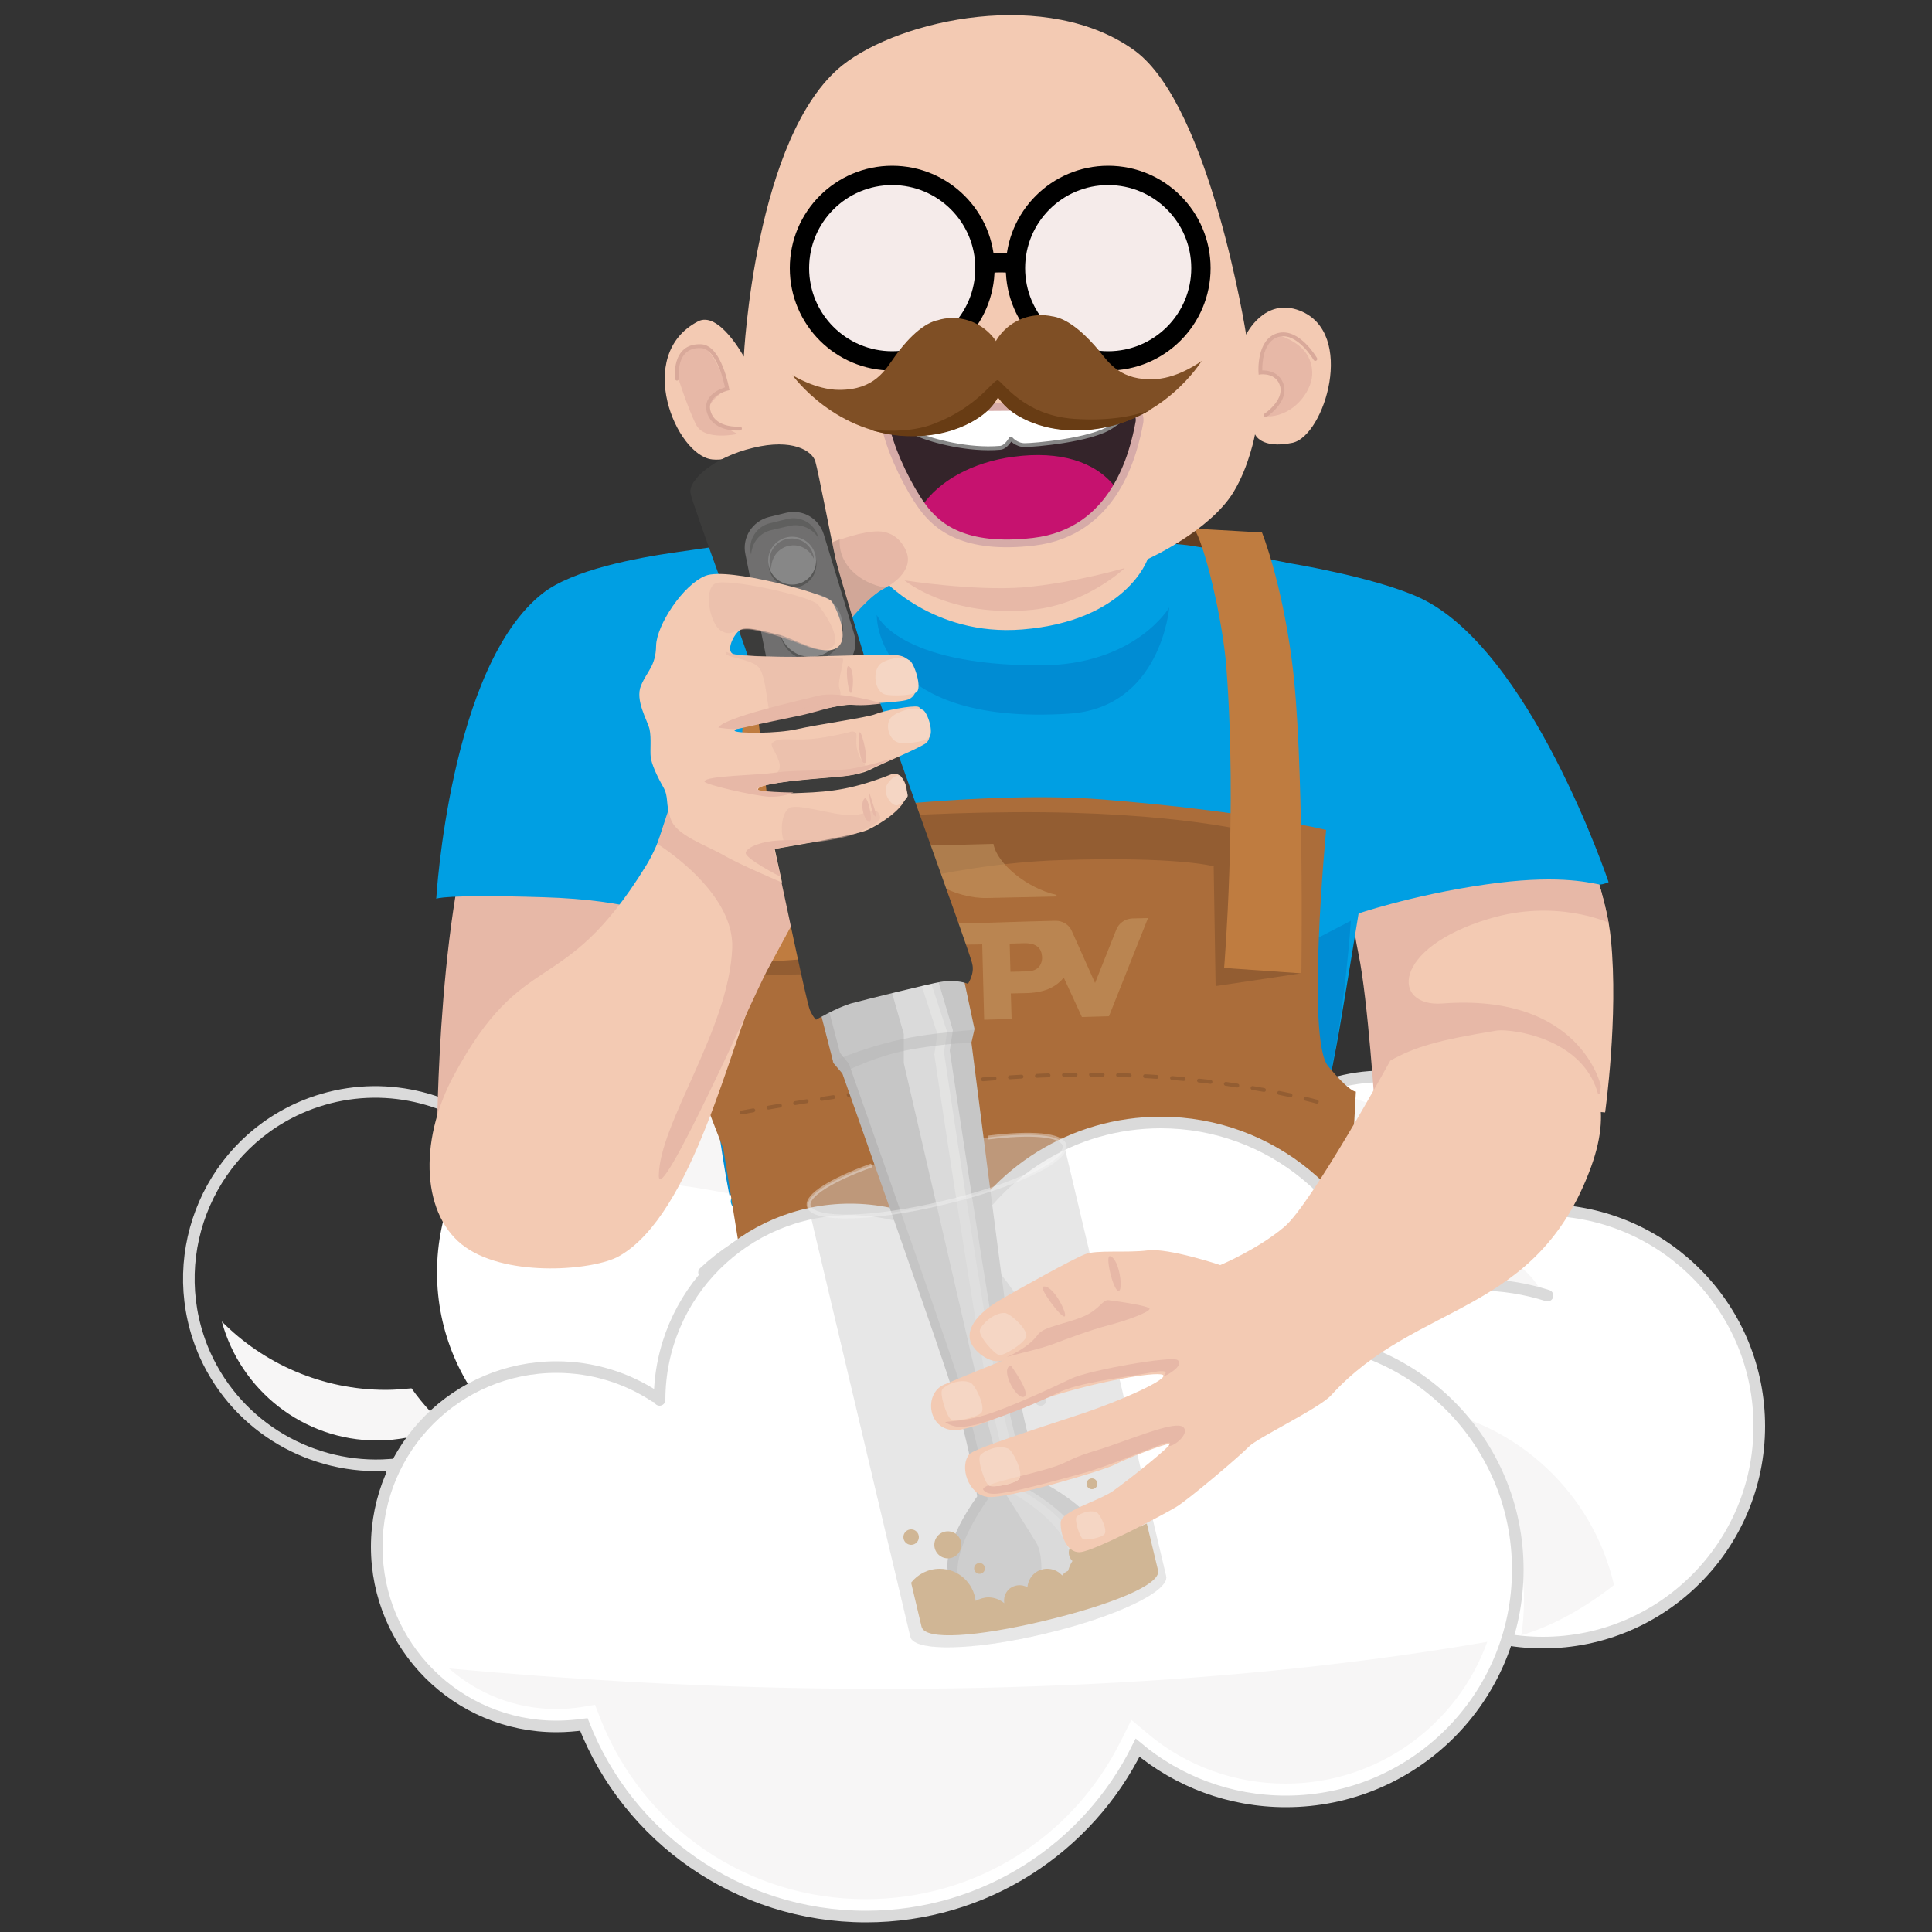
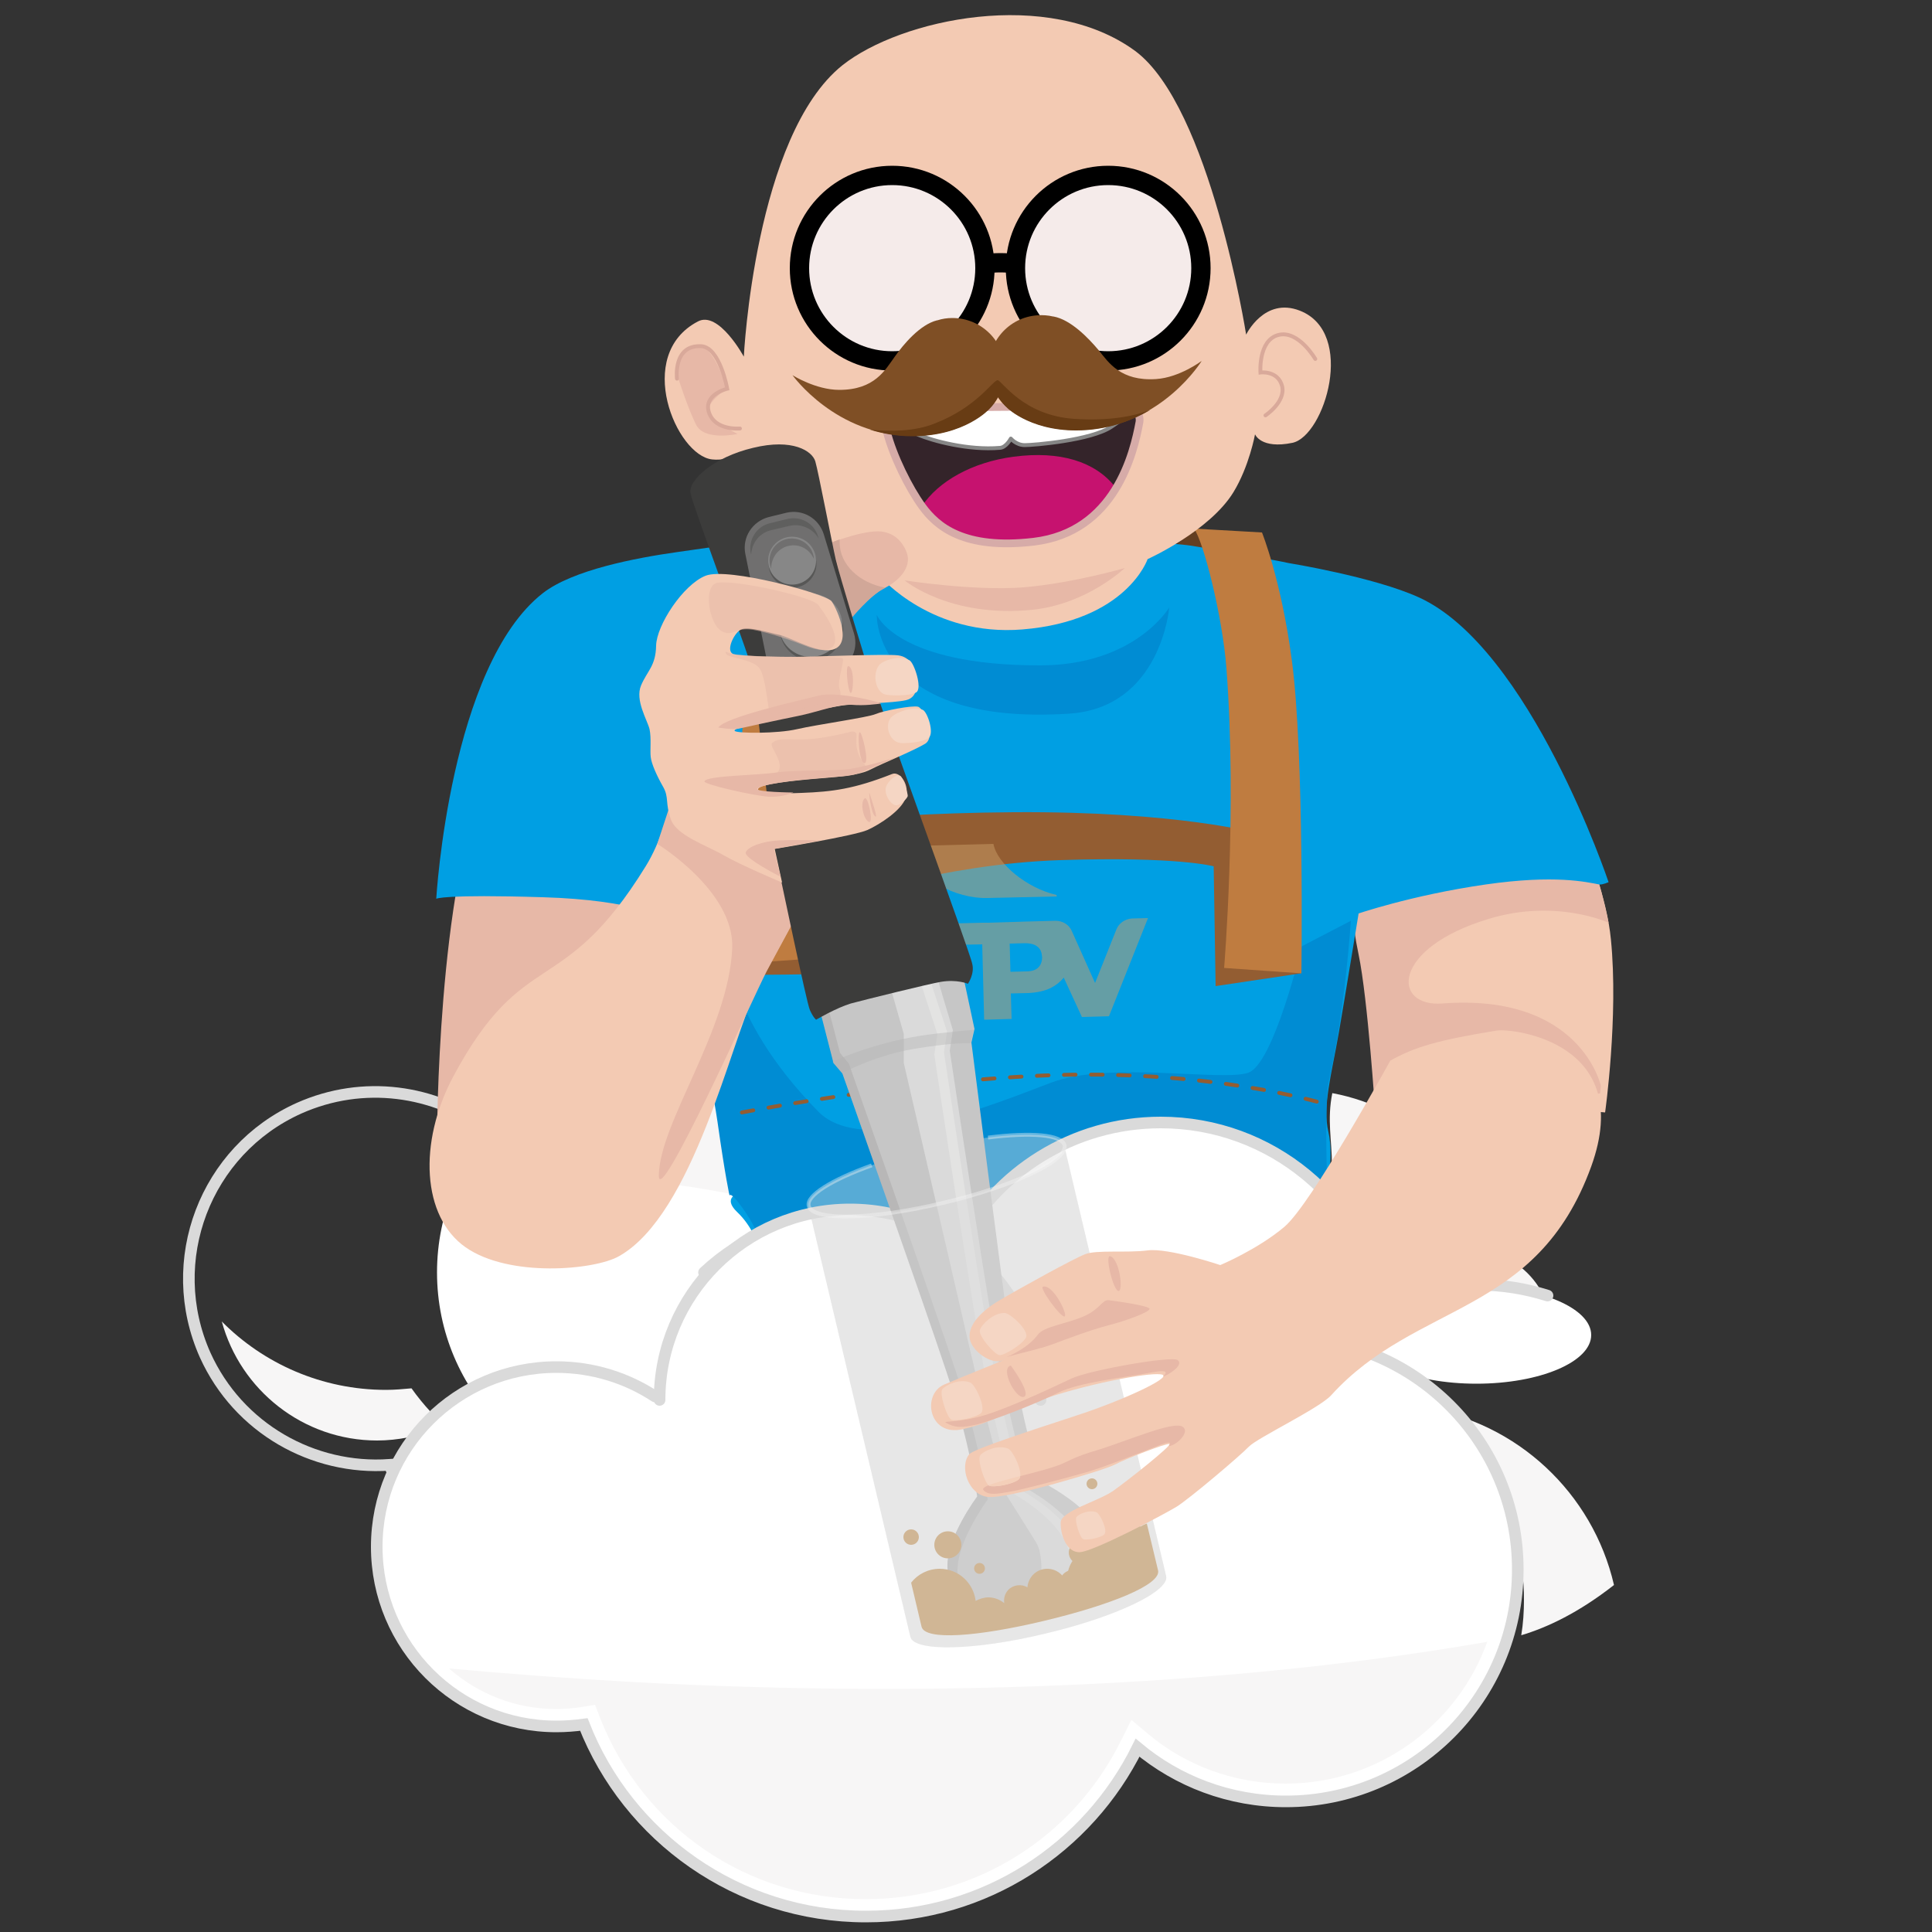
<svg xmlns="http://www.w3.org/2000/svg" version="1.1" id="Capa_1" x="0px" y="0px" viewBox="0 0 500 500" style="enable-background:new 0 0 500 500;" xml:space="preserve">
  <rect x="0" y="0" width="500" height="500" fill="#333333" stroke="none" />
  <style type="text/css">
	.st0{fill:none;stroke:#DADADA;stroke-width:3;stroke-linecap:round;stroke-miterlimit:10;}
	.st1{fill:#FFFFFF;stroke:#DADADA;stroke-width:3;stroke-linecap:round;stroke-miterlimit:10;}
	.st2{fill:#F3CAB3;}
	.st3{fill:#E7B8A7;}
	.st4{fill:#FFFFFF;}
	.st5{fill:#F7F6F6;}
	.st6{fill:#633E22;}
	.st7{fill:#009FE3;}
	.st8{fill:#008CD3;}
	.st9{fill:none;stroke:#000000;stroke-width:2;stroke-linecap:round;stroke-miterlimit:10;}
	.st10{fill:#AB6D3A;}
	.st11{fill:#FFFFFF;stroke:#C7C7C7;stroke-miterlimit:10;}
	.st12{fill:#935D32;}
	.st13{fill:#BF7C40;}
	.st14{fill:none;stroke:#935D32;stroke-linecap:round;stroke-miterlimit:10;stroke-dasharray:3,4;}
	.st15{fill:#FFFFFF;stroke:#DADADA;stroke-width:3;stroke-linecap:round;stroke-linejoin:round;stroke-miterlimit:10;}
	.st16{fill:none;stroke:#D9A99A;stroke-linecap:round;stroke-miterlimit:10;}
	.st17{fill:#F5EBEA;}
	.st18{fill:none;stroke:#000000;stroke-width:5;}
	.st19{fill:#34242A;}
	.st20{fill:#C6126F;}
	.st21{fill:#FFFFFF;stroke:#868686;stroke-linecap:round;stroke-linejoin:round;stroke-miterlimit:10;}
	.st22{fill:none;stroke:#D6ABA8;stroke-width:2;stroke-linecap:round;stroke-linejoin:round;stroke-miterlimit:10;}
	.st23{fill:#7F4F25;}
	.st24{fill:#683C14;}
	.st25{opacity:0.5;}
	.st26{fill:#CA9E67;}
	.st27{fill:#D1A798;}
	.st28{opacity:0.4;fill:#DADADA;}
	.st29{fill:#C6C6C6;}
	.st30{fill:#B8B7B7;}
	.st31{fill:#DADADA;}
	.st32{fill:#E3E3E2;}
	.st33{opacity:0.39;fill:#B2B2B2;}
	.st34{fill:#3C3C3B;}
	.st35{fill:#F5D6C4;}
	.st36{fill:#F4CFB9;}
	.st37{fill:#706F6F;}
	.st38{fill:#5F5F5E;}
	.st39{fill:#575756;}
	.st40{fill:#878787;}
	.st41{opacity:0.52;fill:#E7B8A7;}
	.st42{opacity:0.4;}
	.st43{fill:none;stroke:#F6F6F6;stroke-miterlimit:10;}
</style>
  <g>
    <path class="st0" d="M202.3,421.4c-38,17-82.7,0-99.7-38c-0.6-1.4-1.2-2.9-1.8-4.3c-19.7,1.4-39.1-9.4-47.7-28.4   c-10.9-24.4,0-53,24.3-63.9c16.6-7.4,35.1-4.7,48.7,5.4" />
-     <path class="st1" d="M359.7,408.7c10.1,10.1,24.1,16.4,39.6,16.4c30.9,0,56-25.1,56-56c0-30.1-23.7-54.6-53.4-55.9   c-1.6-6.5-4.6-12.7-9.1-18.2c-12-14.5-31.1-19.6-48.1-14.5" />
    <g>
      <path class="st2" d="M373,197.5l24.8-5.2c0,0,17.1,30,19.1,50.8c2,20-1.5,44.8-1.5,44.8l-53-5l-4.4-6.9c0,0-9.1-43.7-9.7-56.7" />
      <path class="st3" d="M355.9,287.9c0,0,18.5-6.9,24.8-5.2s33.4,0.3,33.4,0.3l0.2-2c0,0-5.2-24-41-21.3c-13.1,1-13.3-14.3,12-21.9    c17.4-5.3,31,1,31,1s-2.7-13.6-6.1-20.4c-2.3-4.6-7.1-3-7.1-3s-2.5,1.8-18,6.9c-15.5,5.1-35.5,9.3-35.5,9.3s0.2,6.9,2,15.4    C354,258.5,355.9,287.9,355.9,287.9z" />
    </g>
    <circle class="st4" cx="169.1" cy="329.3" r="56" />
    <path class="st5" d="M192.7,283.8c0-1.9-0.2-3.9-0.6-6c-28.6-8.1-38.1,10.6-38.1,24.9c0,3.8,0.9,7.4,2.5,10.6   c4.9-4.1,11.2-6.6,18.2-6.6c2.6,0,16.6,2.6,19,3.2C194.1,302.9,192.7,289.1,192.7,283.8z" />
    <path class="st1" d="M146.5,274.8c11.4-5.6,29.4-5.7,41.4,0.5" />
    <path class="st3" d="M136.4,179c0,0,0.7-0.9-10.5,23c-12.7,27.2-12.8,92.6-12.8,92.6s32.1,2.4,52.2-20.5   c10.5-12,27.4-83.3,27.4-83.3L136.4,179z" />
    <circle class="st4" cx="299.8" cy="357.6" r="56" />
    <path class="st6" d="M218.9,134.4c0,0,3.4,0.6,4.2,3.2c0.8,2.6-1,3.5-1,3.5H214L218.9,134.4z" />
    <polygon class="st6" points="309.1,136.9 313.5,143.8 302.9,142.4  " />
    <path class="st5" d="M344.7,301.6c0,4.4-0.4,6.1-0.9,10.3c6.4,6.7,13,18.2,15.2,27.5c6.3-2.6,13.2-4.1,20.4-4.1   c8,0,14.4-0.6,21.2,2.5c-2.8-7.1-6.9-10.5-13.5-14c-4.6-20.8-21.3-37-42.3-40.9C343.4,289.8,344.7,295,344.7,301.6z" />
    <path class="st7" d="M228.7,136.9c0,0,13.9,0.8,36.3,2.3c11.7,0.8,19.6,0.2,19.6,0.2s19.9,1.2,23.5,1.8c8.3,1.3,22.2,3.8,25.3,4.5   c0,0,22.2,3.6,33.8,8.9c28.8,13.1,49.1,73.7,49.1,73.7s-1.5,0.7-2.4,0.6c-3.2-0.6-11.4-2.6-29.4,0c-19.5,2.8-33.8,7.8-33.8,7.8   l1.1-1.5c0,0-3.4,21-5.3,32c-1.9,10.9-4.3,19.1-2.7,25.8c1.6,6.7-0.9,18.1-0.9,18.1s-12-18.6-40.2-18   c-41.6,0.8-54.9,31.7-54.9,31.7s-15.8-6.9-28.2-7.9s-23.4,5.4-23.4,5.4s-1.4-4.8-5.4-8.6s0.4-4.9,0.4-4.9l-0.7-23.2   c0,0-1.6-16-6.6-28.6c-4.3-10.9-8.8-20.3-8.8-20.3l-2.7,1c0,0-8-4.8-31.9-5.5c-25.8-0.8-27.6,0.4-27.6,0.4s3.5-60.3,27.6-79.1   c7.7-6,24-9.1,34.6-10.6c15-2.1,25.2-3.8,32.2-4.1C215.9,138.4,228.7,136.9,228.7,136.9z" />
    <path class="st8" d="M349.6,238.3l-12.7,6.6c0,0-7.2,30.3-13.8,32.7c-6.6,2.4-36.2-3.1-51.1,2.6c-14.8,5.6-48.4,19.5-60.2,7.5   c-24.9-25.3-24-45.7-24-45.7l-12.6-5.3c0,0,8.6,40.5,10.5,53.7c2,14.2,3.1,19,3.1,19s0.2-1.2,3.2,3c3.1,4.2,4.5,8,4.5,8   s20.9-5.7,29.8-4.2c9,1.5,20.2,7,21.1,6.5c0.9-0.5,20.8-34.5,58.7-30.5c30,3.2,37.5,18.6,37.5,18.6s-1-25.1,0.3-31.1   C348.1,261.8,349.6,238.3,349.6,238.3z" />
    <path class="st5" d="M138.8,401c8,4.9,20.1-16.9,27.6-32.7c-5.9-2.9-12.5-4.6-19.6-4.6c-12.6,0-23.9,5.3-31.9,13.7   C124.3,387.9,133.8,397.8,138.8,401z" />
    <path class="st5" d="M106.5,359.3c-2.2,0.2-4.4,0.4-6.6,0.4c-16.6,0-31.7-6.8-42.5-17.7c4.8,17.7,21,30.8,40.2,30.8   c2.7,0,5.4-0.3,8-0.8c0.3,3.4,1.1,6.7,2.2,9.9c0,0.1-0.1-0.8-0.1-0.7c0.5,2.3,2.9,9.5,13.2,19.8c1.2-8.5,4.8-15.2,9.9-21.6   C121,374.9,112.6,367.9,106.5,359.3z" />
    <path class="st5" d="M394.4,414c0,3.1-0.2,6.2-0.7,9.2c6.7-2,14.8-5.8,24-13c-5.5-23.8-25.1-42.2-49.5-45.9   C384,375.1,394.4,393.3,394.4,414z" />
    <path class="st9" d="M355.9,205.6" />
    <path class="st8" d="M226.9,159.1c0,0,5.2,13.1,42.2,13.1c24.7,0,33.5-15,33.5-15s-2.1,26-26,27.5   C226.1,187.9,226.9,159.1,226.9,159.1z" />
-     <path class="st10" d="M179.4,277.1c0,0,2.1,1,3.5,0.3c5.3-2.6,2.8-63.4,2.8-63.4s61-10.2,99.6-7.1s57.9,7.9,57.9,7.9   s-5.2,54.1,0.5,61.1c5.8,7,7.2,6.6,7.2,6.6l-1,18.7l-11.2,14.1l-118,13.3l-29.4-5.8l-4.1-25.5L179.4,277.1z" />
    <g>
      <path class="st11" d="M358.4,337.9c-5.6-26.9-29.4-47.2-58-47.2c-22.8,0-42.6,12.9-52.5,31.8c-8.2-5-17.9-7.9-28.2-7.9    c-14.5,0-27.7,5.7-37.5,14.9" />
      <ellipse class="st4" cx="382.1" cy="345.5" rx="29.7" ry="12.6" />
      <path class="st0" d="M400.5,335.3c-5.7-1.8-11.7-2.8-18-2.8c-8.6,0-16.7,1.9-24.1,5.2c-5.6-26.9-29.4-47.2-58-47.2    c-22.8,0-42.6,12.9-52.5,31.8c-8.2-5-17.9-7.9-28.2-7.9c-14.5,0-27.7,5.7-37.5,14.9" />
    </g>
    <path class="st6" d="M179.4,277.1c0,0-0.2-1.2,1.3-2.6c1.6-1.4,2-1.2,2-1.2l0.8,3.5c0,0-0.4,0.8-1.5,0.9   C180.9,277.8,179.4,277.1,179.4,277.1z" />
    <path class="st12" d="M194.6,215.1c0,0-5.2,36.2-5.1,36.9c0.2,0.6,27,0,27,0l-0.7-18.8c0,0,27.9-9.6,58.5-10.6s39.8,1.6,39.8,1.6   l0.5,31l22.1-3.3l-11-36.2c0,0-20.8-5.8-63.4-5.5S194.6,215.1,194.6,215.1z" />
    <path class="st13" d="M201.5,135.3c0,0-5,12.4-7.7,32.9c-3.3,24.2-2.5,81.2-2.5,81.2l20-1.4c0,0-3.4-40.8-0.6-77.5   c1-13.5,6-33.1,8.4-36.2L201.5,135.3z" />
    <path class="st13" d="M326.6,137.8c0,0,5,12.4,7.7,32.9c3.3,24.2,2.5,81.2,2.5,81.2l-20-1.4c0,0,3.4-40.8,0.6-77.5   c-1-13.5-6-33.1-8.4-36.2L326.6,137.8z" />
    <path class="st14" d="M192,287.9c0,0,49.9-9.7,88.6-9.8s63.3,7.9,63.3,7.9" />
    <g>
      <path class="st1" d="M169.5,361.4c-7.3-4.8-16.1-7.6-25.5-7.6c-25.7,0-46.5,20.8-46.5,46.5c0,25.7,20.8,46.5,46.5,46.5    c2.4,0,4.8-0.2,7.1-0.5c11.4,29.1,39.8,49.7,73,49.7c30.9,0,57.5-17.8,70.3-43.7c10.4,8.7,23.8,13.9,38.4,13.9    c33.1,0,60-26.8,60-60s-26.8-60-60-60" />
      <g>
        <path class="st5" d="M163.7,435.3c-16.1-0.9-32-2.1-47.5-3.5c7.4,6.5,17.1,10.5,27.8,10.5c2.1,0,4.3-0.2,6.4-0.5l3.6-0.6l1.3,3.4     c11.2,28.5,38.2,46.9,68.7,46.9c28.3,0,53.7-15.8,66.2-41.2l2.6-5.2l4.4,3.7c9.9,8.3,22.5,12.8,35.5,12.8     c24,0,44.5-15.3,52.2-36.7C323.5,435.6,246.7,439.8,163.7,435.3z" />
      </g>
    </g>
    <path class="st15" d="M170.7,362.3c0-27.2,22.1-49.3,49.3-49.3s49.3,22.1,49.3,49.3" />
    <g>
      <path class="st2" d="M218,16.9c-22.7,18.2-25.5,75.4-25.5,75.4s-6.5-12-11.9-9.1c-16.6,8.7-5.6,34.7,3.7,35.7c4.8,0.5,8-2.2,8-2.2    s2.4,12.1,11,18c8.6,5.9,24.7,14.7,24.7,14.7s13.2,15.4,36.6,13.5c27-2.2,32.4-18.2,32.4-18.2s16-7.2,22.2-17.3    c4.1-6.7,5.6-15,5.6-15s1.5,3.9,9.7,2.2c8.3-1.8,16.5-28.5,1.9-34.2c-9.2-3.6-13.9,6.2-13.9,6.2s-9.3-59-28.7-73.4    C271.3-3.3,233.1,4.9,218,16.9z" />
      <path class="st3" d="M234.1,150.2c0,0,17.9,2.8,30.8,1.8c12.9-1.1,26.2-5,26.2-5s-9.7,9.3-23.8,10.8    C245.8,160,234.1,150.2,234.1,150.2z" />
-       <path class="st3" d="M326.2,96.4c0,0,1.4-10.8,4.6-9.7s8.6,3.4,8.8,9.6c0.2,4.3-3.9,10.2-9.7,11.3c-5.9,1.1,3.8-3.7,1.9-7.8    S326.2,96.4,326.2,96.4z" />
      <path class="st3" d="M175,96.3c0,0-0.1-8.2,6.4-6.7c3.7,0.9,6.7,11,6.7,11s-5.6,3.7-4.7,6.2c1,2.4,7.5,5.5,7.5,5.5    s-8.5,1.9-10.7-2.3S175,96.3,175,96.3z" />
      <path class="st16" d="M327.5,107.5c0,0,5.3-3.5,4.3-7.6c-1.1-4.1-5.6-3.5-5.6-3.5s-0.6-8.3,4.6-9.7c5.2-1.4,9.6,6.2,9.6,6.2" />
      <path class="st16" d="M191.5,110.9c0,0-6.4,0.6-8-4.1s4.7-6.2,4.7-6.2s-1.9-10.7-6.7-11c-7.4-0.4-6.3,8.4-6.3,8.4" />
      <circle class="st17" cx="285.6" cy="68.5" r="23.5" />
      <circle class="st17" cx="229.6" cy="69.4" r="23.5" />
      <g>
        <g>
          <circle class="st18" cx="230.9" cy="69.4" r="24" />
          <circle class="st18" cx="286.8" cy="69.4" r="24" />
        </g>
        <path class="st18" d="M263.2,68.4c-1.4-0.3-2.8-0.4-4.3-0.4c-1.4,0-2.7,0.1-4,0.3" />
      </g>
      <g>
        <path class="st19" d="M291.4,105.2c2.2,0,3.8,2,3.5,4.1c-1.5,8.1-6.7,25.7-23.8,29.7c-18.3,4.2-26.8-0.3-32.4-7.7     c-4.1-5.4-7.6-13.1-9.2-19.4c-0.8-3.1,1.6-6.2,4.8-6.2L291.4,105.2z" />
        <path class="st20" d="M288.5,125.9c-5.1-6.4-14.1-9.3-26.2-7.7c-10.7,1.4-19.5,6.4-23.7,12.8c0,0,0,0,0,0     c7.2,5.9,14.1,12,32.4,7.7C280.9,136.5,284.9,130.8,288.5,125.9z" />
        <path class="st21" d="M232,106c0,0,1.8,4.9,5.6,6.5c3.8,1.6,13,4.1,21.2,3.4c1.6-0.1,2.8-2.4,2.8-2.4s1.4,1.7,3.6,1.7     c2.2,0,17.2-1.2,22.5-4.8c5.3-3.6,6.2-4.3,6.2-4.3" />
        <path class="st22" d="M291.4,105.1c2.2,0,3.8,2,3.5,4.1c-1.5,8.1-6.3,28.5-27.4,31c-18,2.1-25-3.9-28.8-9.1     c-3.5-4.8-7.6-13.1-9.2-19.4c-0.8-3.1,1.6-6.2,4.8-6.2L291.4,105.1z" />
      </g>
      <g>
        <g>
          <g>
            <path class="st23" d="M260.7,105.5L260.7,105.5c-2.7-2.3-4.5-5.6-4.8-9.4c-0.5-7.5,5.1-14,12.6-14.5c1.4-0.1,2.7,0,4,0.3       c0,0,0,0,0,0c0,0,0,0,0.1,0c0,0,0,0,0,0c4.5,0.8,9.1,5.6,11.7,8.7c2.6,3.2,5.7,8.1,14.9,7.5c6.1-0.4,11.8-4.7,11.8-4.7       s-10.1,16.5-29.8,17.8C267.5,112.2,260.7,105.5,260.7,105.5z" />
          </g>
          <g>
            <path class="st23" d="M256,105.7L256,105.7c2.5-2.5,4.1-5.9,4.1-9.8c0-7.5-6.1-13.6-13.6-13.6c-1.4,0-2.7,0.2-3.9,0.6       c0,0,0,0,0,0c0,0,0,0-0.1,0c0,0,0,0,0,0c-4.4,1.1-8.7,6.2-11,9.5c-2.4,3.3-5.1,8.5-14.3,8.5c-6.1,0-12.1-3.8-12.1-3.8       s11.2,15.7,31,15.7C249.8,112.8,256,105.7,256,105.7z" />
          </g>
        </g>
        <path class="st24" d="M278,108.4c-13.3-0.9-18.7-9.9-19.8-10c-1.2-0.1-5.2,6.9-16.3,11.2c-5.2,2.1-11.5,2.1-16.8,1.6     c3.3,1,6.9,1.7,10.9,1.7c13.8,0,20.1-7.1,20.1-7.1l0,0c0.9-0.9,1.6-1.9,2.2-3c0.7,1,1.5,2,2.4,2.8l0,0c0,0,6.8,6.7,20.5,5.7     c6.6-0.5,12-2.6,16.5-5.2C293.5,107.7,287.1,109,278,108.4z" />
      </g>
    </g>
    <g class="st25">
      <g>
        <path class="st26" d="M288.9,240.6l-5.5,13.8l-6-13.4c-0.7-1.7-2.4-2.7-4.2-2.7l-7.7,0.2l-3.1,0.1l-6.5,0.2l-1.8,0l-20.7,0.5     l0.1,5.6l7.7-0.2l0.5,19.5l7.1-0.2l-0.5-19.5l5.9-0.1l0.5,19.5l7.1-0.2l-0.2-6.6l4.4-0.1c2.3-0.1,4.2-0.5,5.9-1.3     c1.4-0.7,2.5-1.6,3.4-2.7l4.7,10.2l7-0.2l10.1-25.4l-4.1,0.1C291.1,237.8,289.5,239,288.9,240.6z M268.7,250.4     c-0.7,0.7-1.8,1-3.3,1l-3.9,0.1l-0.2-7.3l3.9-0.1c1.5,0,2.6,0.3,3.3,0.9c0.8,0.6,1.1,1.5,1.2,2.7     C269.7,248.8,269.4,249.7,268.7,250.4z" />
        <path class="st26" d="M273.4,231.6c-7.6-1.7-15.4-8.1-16.3-13.2l-23.2,0.6c3.3,8.6,13.5,13.6,21.6,13.4l18-0.4L273.4,231.6z" />
      </g>
    </g>
    <path class="st2" d="M207.1,232.7c0.5,3.2-5.2,11.2-11.6,24c-6.3,12.8-16.1,57.6-35.3,68.4c-6.3,3.6-28.4,5.6-39.7-2.3   c-11.3-7.9-12.3-27.1-3.2-44.2c18.4-34.3,28.2-19.4,49.8-54.4c7.7-12.4,10.1-34.7,10.1-34.7L207.1,232.7z" />
    <path class="st3" d="M175.3,202.6l-5.2,15.8c0,0,20,12.2,19.4,27c-0.9,21.1-18.8,45.1-19,58.8c-0.1,8.9,24.5-46.3,27.9-52.8   c4.5-8.4,8.7-16.1,8.7-16.1L192,206.3L175.3,202.6z" />
    <g>
      <path class="st3" d="M215,140.5l4.9,19.8c0,0,5-6.2,8.8-8s7.3-5.4,6-9.2c-1.4-3.8-4.5-6.1-9-5.5C221.3,138,215,140.5,215,140.5z" />
      <path class="st27" d="M217.3,140.4c0-0.3,0-0.5,0-0.8c-1.2,0.4-2,0.8-2,0.8l4.9,19.8c0,0,5-6.2,8.8-8c0.1,0,0.1-0.1,0.2-0.1    C222.4,150.9,217.3,146.1,217.3,140.4z" />
      <path class="st28" d="M240.6,297.2c-18.3,4.3-32.3,11-31.4,14.9l26.4,111.5c0.9,3.9,16.5,3.6,34.8-0.8c18.3-4.3,32.3-11,31.4-14.9    l-26.4-111.5C274.5,292.5,258.9,292.8,240.6,297.2z" />
      <g>
        <g>
          <path class="st29" d="M284.5,396.3c-3.2-7-15.1-12.9-15.1-12.9s-4.7-14-7.4-32.6c-2.7-18.6-10.6-81-10.6-81l0.8-3.5l-3.1-14.5      l-22.5,1.9l-0.3-1.2l-2.6,1.5l0,0l0,0l-11.6,6.6l3.7,14.4l2.3,2.7c0,0,21,59.3,26.9,77.1c6,17.8,8,32.4,8,32.4s-8,10.6-7.7,18.3      c0.3,7.7,2.4,10,2.4,10s7.6,1,14.1-0.6c1-0.2,2-0.5,2.8-0.7c4.5-1.1,6.6-1.6,6.6-1.6c0.8-0.2,1.8-0.4,2.8-0.7      c6.5-1.5,12.8-5.8,12.8-5.8S287.7,403.3,284.5,396.3z" />
          <path class="st30" d="M247.8,406.9c-0.3-7.9,7.8-18.8,7.8-18.8s-2.1-15-8.3-33.4c-6.1-18.3-27.6-79.4-27.6-79.4l-2.3-2.8      l-3.4-13l-2,1.2l3.7,14.4l2.3,2.7c0,0,21,59.3,26.9,77.1c6,17.8,8,32.4,8,32.4s-8,10.6-7.7,18.3c0.3,7.7,2.4,10,2.4,10      s0.7,0.1,1.8,0.2C248.8,414.3,248,411.6,247.8,406.9z" />
          <path class="st31" d="M279.5,397.7c-3.6-7-13.7-12.4-13.7-12.4s-2.6-11.6-5.6-24.2c-3-12.6-14.4-89.2-14.4-89.2l0.8-5.3      l-4.2-14.1l-12.5,1.1l4,14v7.5c0,0,13.1,56.8,17.2,74.5c4.1,17.7,9.4,37.4,9.4,37.4s4.5,7.1,7.6,12.1c2,3.2,1.5,9.9,0.8,14.3      c1.7-0.4,2.5-0.6,2.5-0.6c0.8-0.2,1.8-0.4,2.8-0.7c3.7-0.9,7.3-2.6,9.7-4C282.9,405.2,281.3,401.3,279.5,397.7z" />
          <path class="st32" d="M278,398.1c-3.6-7-13.7-12.4-13.7-12.4s-2.6-11.6-5.6-24.2c-3-12.6-14.4-89.2-14.4-89.2l0.8-5.3l-4.7-14.3      l-2.6,0.2l4.8,14.7l-0.8,5.3c0,0,11.4,76.7,14.4,89.2c3,12.6,5.6,24.2,5.6,24.2s10.1,5.4,13.7,12.4c1.7,3.2,3.1,8.4,4.1,11.5      c0.8-0.3,1.6-0.7,2.3-1.1C280.9,405.9,279.5,401.1,278,398.1z" />
          <path class="st33" d="M252,266.5c-2.3,0.2-5.4,0.5-9.7,1c-12.8,1.4-23.1,5.6-26.8,7.2l0.1,0.3l2.3,2.7c0,0,0,0,0,0      c4.7-2.3,11.6-5.2,19.6-6.4c7.5-1.2,11.6-1.4,13.8-1.3c0-0.1,0-0.2,0-0.2L252,266.5z" />
        </g>
        <path class="st26" d="M270.1,419.5c17.2-4.1,30.5-9.4,29.6-13.1l-2.9-12.1c-0.6,0.2-1.2,0.5-1.7,0.8c-0.9-3-3.7-5.2-7-5.2     c-4,0-7.3,3.3-7.3,7.3c0,1.3,0.3,2.5,0.9,3.5c-3.2,1.2-5.5,4.2-5.5,7.8c0,1,0.2,1.9,0.5,2.8c-0.2,0-0.3,0.1-0.5,0.1     c0-0.1,0-0.2,0-0.2c0-2.9-2.3-5.2-5.2-5.2c-2.7,0-4.9,2.1-5.1,4.8c-1.5-0.9-3.6-0.7-4.9,0.6c-0.9,0.9-1.3,2.2-1.1,3.5     c-1.1-0.9-2.5-1.5-4.1-1.5c-1.2,0-2.3,0.4-3.3,0.9c-0.6-4.7-4.5-8.3-9.3-8.3c-3,0-5.7,1.4-7.4,3.6l2.7,11.4     C239.4,424.6,252.9,423.6,270.1,419.5z" />
        <circle class="st26" cx="245.3" cy="399.8" r="3.5" />
        <circle class="st26" cx="253.5" cy="405.9" r="1.4" />
        <circle class="st26" cx="277.7" cy="409.8" r="3.5" />
        <circle class="st26" cx="282.6" cy="393.2" r="2.6" />
        <circle class="st26" cx="282.6" cy="384" r="1.4" />
        <circle class="st26" cx="235.8" cy="397.8" r="2" />
        <circle class="st26" cx="291.5" cy="393.1" r="3.3" />
        <circle class="st26" cx="279.6" cy="401.8" r="3" />
      </g>
      <path class="st34" d="M223.6,169.6c0,0-6.3-20.5-7.3-24.8s-4.5-22.7-5.3-25.4c-0.8-2.7-5.9-6-16.1-3.5    c-10.2,2.4-16.8,8.4-16.2,11.7c0.6,3.3,13.3,37.1,15.2,43.3c1.9,6.2,4.9,41.6,6.5,48.8c1.6,7.2,8.3,39.7,9.2,41.7    c0.9,2,1.6,2.5,1.6,2.5s5.3-3.1,9-4.2c3.7-1,20.7-5.2,23.3-5.6c4.2-0.7,7,0.5,7,0.5s1.8-2.6,1.1-5.2    C251.2,246.8,227.2,181.5,223.6,169.6z" />
      <path class="st28" d="M244,311.3c-18.3,4.3-33.8,4.7-34.8,0.8l26.4,111.5c0.9,3.9,16.5,3.6,34.8-0.8c18.3-4.3,32.3-11,31.4-14.9    l-26.4-111.5C276.3,300.3,262.3,307,244,311.3z" />
      <path class="st2" d="M387.4,266.7c-15.4,2.5-21.4,4.3-27.6,7.8c0,0-20.4,37.1-27.4,43s-16.6,9.9-16.6,9.9s-13.4-4.5-18.8-3.8    c-5.4,0.7-13.3-0.2-16.2,1c-2.9,1.1-16.5,8.6-22.1,11.9s-8.3,7-7.7,10.1s5.5,6.6,8.4,5.5c2.9-1.1-9.1,3.7-15,6.2    c-5.9,2.5-4.1,13.5,4.6,11.6c8.6-1.9,8.5-3.7,21.5-8c13-4.3,28.4-7,30.4-6.1c2,0.9-10.4,6.6-21.6,10.3    c-11.2,3.7-27.1,8.8-28.4,10.2c-2.7,3.1-0.4,10.5,4.7,11.1c5.1,0.6,30.2-6.9,33-8.4s12.9-5.4,14-5.3c1.1,0.1-10.9,9.6-14.6,12.2    c-3.8,2.6-13.4,5.2-13.5,8.1c-0.1,2.9,1.4,7.9,5,7.7s21.6-9.7,24.9-11.7s16.6-13.3,18.8-15.6c2.2-2.3,18.2-9.9,21.3-13.3    c22.1-24.4,53.2-20.4,67.3-59.2C423.4,269.8,391.6,266.1,387.4,266.7z" />
      <path class="st3" d="M260.5,351.2c0,0,5.4-2.1,8.1-5.8c1.5-2.1,7.4-2.8,11.8-4.7s4.9-4.5,6.6-4.2c1.7,0.2,10.3,1.4,10.5,2.2    s-6,3.1-10.7,4.3c-4.6,1.2-10.7,3.5-14.4,4.9C268.8,349.2,264.3,350.1,260.5,351.2z" />
      <path class="st3" d="M244.8,368.2c-1-0.5,3.7,0,10.2-2c6.5-2,17.6-7.2,22.2-9.4s26.2-6,27.6-4.8c1.7,1.4-2.7,3.9-3.6,4.2    c-0.9,0.3,3-2.1-2.7-1.1c-7.4,1.4-19.3,2.6-24.8,5.4c-5.5,2.8-17.5,7.4-21.1,8.2C248.9,369.5,247.3,369.6,244.8,368.2z" />
      <path class="st3" d="M254.5,385.6c-1.4-1.7,15.9-4.5,21.1-7.1s6.8-2.5,13.4-4.9c6.6-2.3,14.9-5.6,17-4.4c2.1,1.2-1.2,4.6-3.2,5    c-1,0.2,1.8-1.9-2.7-0.2c-4.5,1.7-14,5.6-18.9,7c-4.9,1.4-17.2,4.7-20.1,5.1C258.3,386.6,255.7,387.1,254.5,385.6z" />
      <path class="st35" d="M260,339.8c1.4,0,6.5,4.6,5.5,6.4c-1,1.8-5.6,4.6-6.8,4.5c-1.2,0-5.6-5-5.1-6.5    C254,342.8,257.1,339.7,260,339.8z" />
      <path class="st35" d="M251.1,357.8c1.3,0.5,4.3,6.8,2.7,8s-6.5,2.1-7.6,1.6c-1.1-0.5-3.2-6.8-2.3-7.9S248.4,356.7,251.1,357.8z" />
      <path class="st35" d="M260.9,374.9c1.3,0.5,4.3,6.8,2.7,8c-1.6,1.3-6.5,2.1-7.6,1.6c-1.1-0.5-3.2-6.8-2.3-7.9    C254.6,375.5,258.2,373.8,260.9,374.9z" />
      <path class="st35" d="M283.8,391.4c0.9,0.4,3.1,4.9,1.9,5.8c-1.2,0.9-4.7,1.5-5.4,1.1c-0.8-0.3-2.3-4.9-1.7-5.7    S281.9,390.6,283.8,391.4z" />
      <path class="st36" d="M255.8,384.4c0.1,0,0.1,0.1,0.2,0.1c1.1,0.5,5.9-0.3,7.6-1.6c0.2-0.2,0.4-0.5,0.4-0.9    C260.6,382.9,257.5,383.7,255.8,384.4z" />
      <path class="st3" d="M269.9,333c-1,0.3,4.6,8,5.6,7.7S272.5,332.2,269.9,333z" />
      <path class="st3" d="M287.3,325.1c-1.4-0.4,0.7,8.6,2.1,9C290.8,334.5,289.8,325.8,287.3,325.1z" />
      <path class="st3" d="M261.6,353.4c-2.9,0.7,1.3,8.8,3.4,8.1C267,360.7,261.6,353.4,261.6,353.4z" />
      <path class="st37" d="M215.1,174.2l-7,1.7c-4.5,1.1-9-1.8-9.9-6.3l-5.3-26.2c-0.9-4.3,1.8-8.5,6.1-9.6l4.5-1.1    c4.2-1,8.4,1.4,9.7,5.6l7.8,25.6C222.4,168.4,219.7,173.2,215.1,174.2z" />
      <path class="st38" d="M199.6,137.2l4.7-1.1c3-0.7,6.1,0.7,7.6,3.3l-0.2-0.6c-1-3.4-4.5-5.3-7.9-4.5l-4.5,1.1    c-3.5,0.8-5.7,4.3-5,7.8l0.1,0.3C194.6,140.4,196.6,137.9,199.6,137.2z" />
      <circle class="st39" cx="210" cy="162.7" r="8.2" />
      <circle class="st40" cx="209.8" cy="161.8" r="8.2" />
      <circle class="st39" cx="205.1" cy="145.9" r="6.2" />
      <circle class="st40" cx="205" cy="145.1" r="6.2" />
      <g>
        <path class="st2" d="M202.4,228.4c0,0-10.7-4.5-15.2-7.1s-12.2-5.1-13.6-9.3c-1.5-4.2-0.4-5.6-2-8.4c-1.6-2.8-3-5.9-3.2-7.7     c-0.2-1.8,0.2-4.8-0.3-7.2c-0.6-2.4-3.8-7.5-2.2-11.3c1.6-3.8,3.8-5,3.9-10.3s7-15.8,12.8-18.1s31.2,4.7,32.6,6.6     s6.2,12.4-0.9,12.7c-3.8,0.2-10.4-3.6-12.6-4c-2.1-0.4-8.3-2.4-10.1-1.3s-3.9,5.7-1.7,6.3c2.2,0.6,12.3,0.7,16.1,0.7     c3.9,0,23.1-0.8,26.4-0.4c3.3,0.4,4.1,3.2,4.6,4.9c0.4,1.7,0.9,5.9-2.5,6.7s-13.4,0.9-16.7,1.4c-3.3,0.5-14.8,2.8-18.7,3.7     s-9.8,2.3-8.9,2.9c0.8,0.6,10.9,0.7,16.1-0.5c5.2-1.2,18.2-3,20.3-3.9c2.1-0.9,9.5-2.3,11-1.9s4.8,7.8,1.8,9.6     c-3,1.8-11.3,5.2-13.8,6.5c-2.4,1.3-5.5,1.8-12.9,2.4s-16.1,1.5-16.5,2.8c-0.4,1.2,6.5,1.2,11.3,1c7.9-0.3,13.5-1,23.4-4.9     c2.1-0.8,4.6,3,3.5,6.2c-1.1,3.2-6.6,6.8-9.9,8.3c-3.3,1.5-24,4.9-24,4.9L202.4,228.4z" />
        <path class="st35" d="M235.4,170.9c1.2,0.7,3.4,7.3,1.7,8.3c-1.8,1-6.6,0.8-7.7,0.6c-3.2-0.5-3.8-6.5-1.3-8.2     C229.3,170.8,232.8,169.5,235.4,170.9z" />
        <path class="st35" d="M238.8,183.7c1.2,0.5,3.1,6.1,1.5,7.3s-6.1,1.4-7.2,1.3c-3.1-0.3-4.4-5.1-2.2-6.9     C232,184.4,236.3,182.6,238.8,183.7z" />
        <path class="st35" d="M233,200.8c0.6,0.3,2.1,4.7,1.9,5.3c-0.4,1-2.2,2.2-2.7,2.3c-1.5,0.3-3.7-3-2.8-5     C229.8,202.4,231.7,200.2,233,200.8z" />
        <path class="st3" d="M202,226.9c0,0-9.5-4.8-9-6.3c0.5-1.5,4.4-2.9,8.6-3.1c4.3-0.2,10.8,0,10.8,0l-12.1,2.2L202,226.9z" />
        <path class="st3" d="M182.3,202.2c-0.3,0.8,13,3.8,16.8,4c3.8,0.1,6.2-1.1,6.2-1.1s-10-0.1-9.3-1c0.7-1,8.6-2.1,14.8-2.6     c6.2-0.6,8.9-0.4,11.7-1.5c2.8-1.1,9.3-4,9.3-4s-7.2,2.3-11.8,3c-4.6,0.6-13.6,0.2-18.9,0.9C195.8,200.7,182.9,200.7,182.3,202.2     z" />
        <path class="st3" d="M185.9,188.3c0,0,4,0.6,5.2,0.3c1.2-0.3,10.4-2.3,15.4-3.3s10.5-3.2,13.9-2.9s6.5-0.2,7.5-0.3     c1-0.1-10.8-3.3-15.9-2.1C206.9,181.3,187.5,185.6,185.9,188.3z" />
        <path class="st41" d="M185.1,151c-3.1,1.6-1.4,10.6,1.6,12.3s3.5-1.1,8.2-0.3s11.4,3.3,13.4,4.1c6.5,2.7,12,0.9,3.5-10.5     C210.2,154.3,188.1,149.5,185.1,151z" />
        <path class="st41" d="M189.9,169.3c0,0,7,0.8,13.5,0.7s14.2,0,14.7,0.4s-1.4,5.9-0.9,7.6s0.6,2.2-1,2.9c-1.6,0.7-16.6,4.9-17,3.6     c-0.5-1.3-1-9.1-2.6-11.5s-8.2-2.7-8.7-3.8S188.3,169.1,189.9,169.3z" />
        <path class="st3" d="M219.6,172.4c-0.9-0.3-0.2,6.3,0.5,6.9C220.8,179.9,221.3,173,219.6,172.4z" />
        <path class="st41" d="M199.8,192.3c-0.9,0.8,3.7,5.4,1.3,7.7c-2.4,2.3,15,0.1,18.3,0.1c3.2,0,4.1-0.3,4.7-1.1     c0.6-0.8-1.4-1.6-2.2-4.7c-0.8-3.1,0.4-4.5-0.8-4.9c-1.2-0.3,0.7-0.1-7.6,1.4C205.1,192.2,202.1,190.3,199.8,192.3z" />
        <path class="st3" d="M222.5,189.5c-0.6,0.1-0.2,7.9,1.2,8S223.1,189.4,222.5,189.5z" />
-         <path class="st41" d="M203.3,218.2c-1.3-0.6-1.7-8.6,1.6-9.3s13,2.9,17.3,1.9c4.3-1,4.7-1.5,5.4,0.1c0.7,1.6-0.8,2.2-5.1,4.4     S205,218.9,203.3,218.2z" />
        <path class="st3" d="M225,205.2c-0.2-0.7,0.3,4.9,1.4,6S225.4,206.6,225,205.2z" />
        <path class="st3" d="M223.8,206.6c-1.3,1-0.4,5.3,1,6.1S224.7,206,223.8,206.6z" />
      </g>
      <path class="st37" d="M204,141.3c2.8-0.7,5.5,0.8,6.6,3.3c0-0.3,0-0.6-0.1-0.9c-0.7-3-3.8-4.9-6.9-4.2c-3.1,0.7-5,3.8-4.3,6.8    c0.1,0.3,0.2,0.6,0.3,0.9C199.5,144.5,201.3,141.9,204,141.3z" />
      <g class="st42">
        <path class="st43" d="M225.6,301.6c-10.3,3.7-17,7.8-16.3,10.5c0.9,3.9,16.5,3.6,34.8-0.8c18.3-4.3,32.3-11,31.4-14.9     c-0.7-2.8-8.7-3.4-19.8-2" />
      </g>
    </g>
  </g>
</svg>